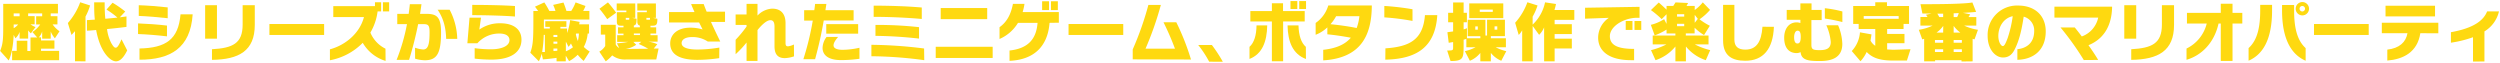
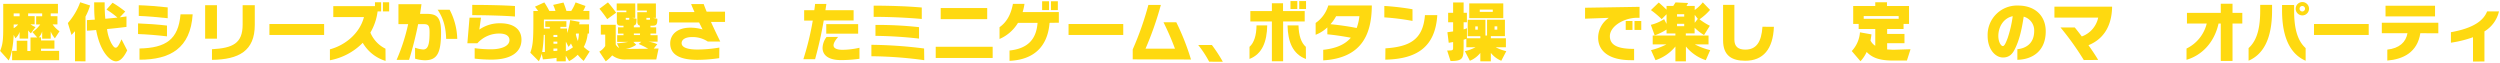
<svg xmlns="http://www.w3.org/2000/svg" id="レイヤー_1" data-name="レイヤー 1" viewBox="0 0 914 23">
  <defs>
    <style>.cls-1{fill:#fed910;}</style>
  </defs>
  <path class="cls-1" d="M21.62,22V18.59H15V17.8h4.9v-3H15V13.65H14.2a5.61,5.61,0,0,0,1.22-2.16v2.64h3.12V11.49A8.27,8.27,0,0,0,20.08,14l1.68-2.57a10,10,0,0,1-2.52-2.5H21v-3H18.54V4.89h2.64V1.41h-20v8.4c0,4.39-.1,6.26-1.13,8.81L3.18,22.1C4.34,19.74,4.84,16.31,5,12.74L5.63,14a5.43,5.43,0,0,0,1.54-2.35v2.45h3.12v-3a5.68,5.68,0,0,0,1,1.08L13,9.9a8.4,8.4,0,0,1-1.85-1h1.52v-3H10.29V4.89h5.13V5.94h-2.2v3H14.7a10.18,10.18,0,0,1-2.85,2.76l1.75,2H11.15v4.94H10V14.9H6.11v3.69H4.43V22ZM7.17,5.94H5V4.89H7.17Zm-.53,3A5.2,5.2,0,0,1,5,10.31V8.94Z" />
  <path class="cls-1" d="M44.42,14.37c-.94,2.21-1.54,3.07-2.12,3.07s-1-.65-1.58-1.61a14.61,14.61,0,0,1-1.58-5.21c4.27-.4,7.1-.79,7.1-.79V6s-.79.14-2.45.33l2-2.11A37.08,37.08,0,0,0,41.15,1l-2.21,2.5a31,31,0,0,1,4,2.93c-1.27.14-2.81.29-4.44.43-.17-1.78-.24-3.79-.24-6H34.43c0,2.09,0,4.23.24,6.34-1,0-1.94.14-2.88.14v3.87c1.13,0,2.26-.15,3.36-.24,1.44,8,5.11,11.45,7.25,11.45,1.39,0,2.76-1.23,4.1-4ZM31.26,22.43V6.06A22.21,22.21,0,0,0,32.94,2L29.32.83a23.69,23.69,0,0,1-4.51,7.59l1.34,4.36s.53-.57,1.27-1.39v11Z" />
  <path class="cls-1" d="M61.31,2.7C58,2.32,53.78,2,50.73,1.91V5.82c2.88.1,7.37.48,10.58.84Zm-.26,6.65c-3.12-.38-7.42-.69-10.58-.79v3.89c3,.09,7.22.43,10.58.84ZM51,21.83c11.25,0,18.64-4.2,19.44-16.58H66c-.8,9.24-5.38,12.26-15,12.48Z" />
  <path class="cls-1" d="M79.32,14.13V1.91H75V14.13ZM77.5,21.88c9.86-.12,15.65-3.29,15.65-12.79V1.91H88.71V9c0,6.91-3.65,8.57-11.21,9Z" />
  <path class="cls-1" d="M118.5,12.78v-4h-20v4Z" />
  <path class="cls-1" d="M142.27,4.17V.83H140V4.17ZM140.93,17.8a11.47,11.47,0,0,1-5.52-5.88,20.27,20.27,0,0,0,2.64-7.75h1.29V.83h-2.25V2.25H121.85v4h11.21c-1.64,6.26-7.21,10.41-12.44,11.78v4a22.56,22.56,0,0,0,12-6.38,14.5,14.5,0,0,0,8.35,6.62Z" />
-   <path class="cls-1" d="M167.17,14.2a24,24,0,0,0-2.78-10.63H160c2.26,3.29,3,6.81,3.12,10.63Zm-15.41,7.25a12.8,12.8,0,0,0,3.56.58c4.41,0,5.93-2.48,5.93-10.21,0-5.95-1.83-6.76-5.57-6.76h-2.11c.19-1.16.36-2.33.52-3.53h-4.25c-.12,1.17-.26,2.35-.43,3.53h-4.17V8.82h3.55A69.28,69.28,0,0,1,145,21.88h4.56a132.09,132.09,0,0,0,3.31-13.06h1.9c1.8,0,2.28.39,2.28,3,0,4-.41,6.27-2.31,6.27a10.73,10.73,0,0,1-3-.65Z" />
+   <path class="cls-1" d="M167.17,14.2a24,24,0,0,0-2.78-10.63H160c2.26,3.29,3,6.81,3.12,10.63Zm-15.41,7.25a12.8,12.8,0,0,0,3.56.58c4.41,0,5.93-2.48,5.93-10.21,0-5.95-1.83-6.76-5.57-6.76h-2.11c.19-1.16.36-2.33.52-3.53h-4.25h-4.17V8.82h3.55A69.28,69.28,0,0,1,145,21.88h4.56a132.09,132.09,0,0,0,3.31-13.06h1.9c1.8,0,2.28.39,2.28,3,0,4-.41,6.27-2.31,6.27a10.73,10.73,0,0,1-3-.65Z" />
  <path class="cls-1" d="M188.27,2.2c-4.58-.31-11.42-.41-15.62-.41V5.54c3.74,0,11.11.14,15.62.5ZM173.54,21.43a50.76,50.76,0,0,0,6.21.36c6.94,0,10.9-2.65,10.9-7.28,0-3.6-2.62-6-7.78-6a12.87,12.87,0,0,0-7.63,2.31l.62-4.37h-4.2l-.79,9.36h3.67a10.65,10.65,0,0,1,8-3.55c2.45,0,3.72.91,3.72,2.4,0,2.28-3.14,3.36-6.72,3.36a42.11,42.11,0,0,1-6-.41Z" />
  <path class="cls-1" d="M215.59,18.83a11.06,11.06,0,0,1-2.16-1.68,12.4,12.4,0,0,0,1.42-4.89h.5V8.9h-3.6c.05-.32.1-.56.14-.89l-3.45-.65a20.25,20.25,0,0,1-1.11,4.73V10.43h-2.45v-.6h2.19V7.74h-7.71V9.83H201v.6h-2.16V7.14h16.64V4h-2.28a10.38,10.38,0,0,0,.86-1.82L210.43.88A15.29,15.29,0,0,1,208.84,4h-1.75A30.74,30.74,0,0,0,206,.93l-3.77.86A15.41,15.41,0,0,1,203.08,4h-2.25A29.9,29.9,0,0,0,199,.88l-3.41,1.56c.43.58.86,1.13,1.15,1.58H195V7.65c0,6.69-.14,8.93-1.12,11.61L197,22.39a12,12,0,0,0,1.05-2.77l.43,2.09s2.36-.16,5-.55v1.27h3.36V20.35l1.22,2a12.89,12.89,0,0,0,3.15-2.33,17.1,17.1,0,0,0,2.18,2.25Zm-11.83-5.3h-1.42v-.77h1.42Zm7.89-1.27a12.84,12.84,0,0,1-.38,2.73,14.93,14.93,0,0,1-.74-2.45,2.87,2.87,0,0,0,.12-.28ZM203.76,16h-1.42v-.79h1.42Zm-4.54,3c-.38,0-.77,0-1,0a46.18,46.18,0,0,0,.57-6.26h.41Zm8.64-1.87a8.64,8.64,0,0,0,.89-1.25,10.27,10.27,0,0,0,.72,1.39,10.2,10.2,0,0,1-2.59,1.49V15.21Zm-4.1,1.41c-.32.05-1.08.1-1.42.12v-.93h1.42Z" />
  <path class="cls-1" d="M225.26,4.65a39.92,39.92,0,0,0-3-3.77l-3.1,2.33A45.38,45.38,0,0,1,222,7Zm14.68,17.09.84-4-1.77,0,1.29-1.58a12,12,0,0,0-3.24-.92h3.36V12.86h-2.61v-.6h2.09V10h-2.09V9.4h.67c1.58,0,1.85-.46,1.85-2.54l-1.61-.32h1.08V1.26H233v2.6h3.48v.6H233V7.82c0,1,.33,1.41.93,1.53V10h-2.2V9.33c.84-.19,1-.82,1-2.47l-1.6-.32h1.12V1.26h-6.79v2.6H229v.6h-3.48V7.82c0,1,.19,1.58,1.51,1.58h.92V10h-2v2.28h2v.6h-2.31V15.3h4.08a26.51,26.51,0,0,1-4.17.53l.84,1.71a2.88,2.88,0,0,1-1.28-1.3V9.06h-5.45v3.6h1.61v4.16a6.15,6.15,0,0,1-2.16,2.06l2.35,3.53a13.42,13.42,0,0,0,2.36-2.16,7.56,7.56,0,0,0,5.13,1.49Zm-2.3-14.91c0,.39,0,.39-.19.39h-.87c-.24,0-.26,0-.26-.2V6.54h1.32Zm-7.58,0c0,.39,0,.39-.2.39h-.81c-.24,0-.27,0-.27-.2V6.54h1.28Zm3.91,6h-2.23v-.6H234Zm.53,2.44-1,.8A37.3,37.3,0,0,1,237,17.82l-8.4.08a8.94,8.94,0,0,0,4-1.54l-1.06-1.06Z" />
  <path class="cls-1" d="M263,17.39a48.52,48.52,0,0,1-8.06.72c-3,0-5.74-.55-5.74-2.35,0-1.2,1.23-2.21,3.77-2.21a10.08,10.08,0,0,1,5.79,1.63h4.56c-1.2-2.47-2.36-4.87-3.39-7.17h5.14V4.26h-6.72c-.41-1-.77-1.89-1.08-2.78h-4.59c.29.82.75,1.85,1.23,2.93H244.6V8.22h11l1.27,2.55a15.25,15.25,0,0,0-4.51-.65c-4.68,0-7.33,2.45-7.33,5.76,0,4.18,3.7,6,9.92,6a55.44,55.44,0,0,0,8-.62Z" />
-   <path class="cls-1" d="M290.26,16.26a6.8,6.8,0,0,1-2.14.68c-.62,0-.93-.24-.93-1.23V8.46c0-3.07-1.4-5.3-4.9-5.3a7.93,7.93,0,0,0-5.35,2.54V1.41h-4V5.3h-4V9.11h4v.6a43.2,43.2,0,0,1-4,4.83v5.28a34.37,34.37,0,0,0,4-4.28v6.75h4V11c1.11-1.39,3.17-3.62,4.71-3.62,1.25,0,1.51,1.12,1.51,2.35v7.2c0,3.31,1.58,4.32,3.79,4.32a11.59,11.59,0,0,0,3.34-.65Z" />
  <path class="cls-1" d="M298,21.64c1.27-4.66,2.3-9.12,3.16-14.16h10.92V3.74H301.77l.36-2.31H298c-.08.77-.17,1.51-.29,2.31H294V7.53h3.15a102.21,102.21,0,0,1-3.44,14.11Zm16.22-4.18a29.37,29.37,0,0,1-6.12.75c-2.59,0-3.36-.79-3.36-1.63,0-1.06,1.06-2.36,1.68-3.08h-4.22a7,7,0,0,0-1.47,4c0,2.57,2,4.47,6.77,4.47a49.46,49.46,0,0,0,6.72-.48Zm-.48-5.16V8.82H302.08V12.3Z" />
  <path class="cls-1" d="M337,2.75c-5.2-.48-11.83-.67-17.59-.69v4.1c5.76,0,11.74.26,17.59.77Zm-1,7.18a140.34,140.34,0,0,0-15.93-.82v4a156,156,0,0,1,15.93,1Zm1.85,7.8a162.77,162.77,0,0,0-19.27-1.35v4.18A149.75,149.75,0,0,1,337.91,22Z" />
  <path class="cls-1" d="M360.92,7V2.94h-17V7Zm2,14.19V17.1H342.1v4.09Z" />
  <path class="cls-1" d="M386.75,3.69V.47h-2.52V3.69Zm-3.22,0V.47H381V3.69Zm3.58,4.61V4.41H373.88a18.89,18.89,0,0,0,.67-3h-4.22c-.77,4-2.28,6.65-4.9,8.54v4.3a14.73,14.73,0,0,0,6.75-5.9h7.15c-.45,6-3.53,9.4-10.25,10.12v3.77c8.79-.38,13.95-5.13,14.64-13.89Z" />
  <path class="cls-1" d="M410.66,12.78v-4h-20v4Z" />
  <path class="cls-1" d="M435.43,21.76a89.23,89.23,0,0,0-5.38-13.63h-4.68a98.17,98.17,0,0,1,4.2,9.67H418.8a118,118,0,0,0,5.61-16h-4.56a111.64,111.64,0,0,1-5.73,16.27v3.63Z" />
  <path class="cls-1" d="M447.07,22.58a53.7,53.7,0,0,0-4-6.12h-5a38.62,38.62,0,0,1,4,6.09Z" />
  <path class="cls-1" d="M477.49,3.28V.38H475v2.9Zm-3.19,0V.38h-2.5v2.9Zm-5.19,19.13V7.84H477V4.05h-7.92V1.19H465V4.05h-7.87V7.84H465V22.41Zm8.31-5.28c-1.73-1.51-2.59-4.18-2.69-7.85h-4c.12,6,1.87,10.44,6.72,12.29Zm-20.6,4.42c4.68-1.83,6.36-6.32,6.48-12.27h-3.91c-.05,3.67-.89,6.34-2.57,7.85Z" />
  <path class="cls-1" d="M483.77,22.07c13.78-.84,17.62-9.14,17.76-19.63V2H485.62A11.77,11.77,0,0,1,481,8.39v4.32A12.63,12.63,0,0,0,485.28,10v2.54c2.74.27,5.5.68,8.59,1.25-2.13,2.47-5.37,3.91-10.1,4.42ZM497,5.92a18.13,18.13,0,0,1-1,4.32c-3.05-.62-6.43-1.08-9.58-1.39a15.57,15.57,0,0,0,2.07-2.93Z" />
  <path class="cls-1" d="M516.41,3.38a94.91,94.91,0,0,0-10.3-1.2V6.35a86.77,86.77,0,0,1,10.3,1.3Zm-9.94,18.43c11.69-.24,18.27-4.73,19-16.27h-4.51c-.7,9.19-5.88,11.54-14.45,12.14Z" />
  <path class="cls-1" d="M549.6,6.62V1.24H537.16V6.62Zm1.1,12.09a16.74,16.74,0,0,1-3.91-1.44h3.77V14h-5.5v-.79h5.14v-6h-6.53V13h-.6V7.24h-6.48v6h4.63V14h-4.9V10.31a6.54,6.54,0,0,1-1.22.43V8.13h1.2V4.67h-1.2V.9h-3.84V4.67h-1.82V8.13h1.82v3.36l-2.09.29.48,3.86,1.61-.26v1.89c0,1.11,0,1.2-2.18,1.2l1.24,3.84c4.66,0,4.78-1,4.78-5.66V14.51a6.6,6.6,0,0,0,1-.33v3.09h3.38a16.74,16.74,0,0,1-3.91,1.44l1.82,3.51a9.55,9.55,0,0,0,3.82-2.88v3.09h3.84V19.34a9.61,9.61,0,0,0,3.82,2.88ZM545.76,4.34H541V3.52h4.76Zm1.65,6.5h-1V9.62h1Zm-7.13,0h-.91V9.64h.91Z" />
-   <path class="cls-1" d="M574.66,17.73v-3.6h-6.29V12.45h6.29V8.85h-6.29V7.26h7.2V3.66H568.3a19,19,0,0,0,.57-2.2l-4-.6A15.59,15.59,0,0,1,560.33,9V6.09A21.37,21.37,0,0,0,562.13,2L558.41.83a22.8,22.8,0,0,1-4.47,7.49l1.3,4.46a7.84,7.84,0,0,0,1.27-1.72V22.43h3.84V9.5l2.35,3.24A8.24,8.24,0,0,0,564.53,10V22.43h3.84v-4.7Z" />
  <path class="cls-1" d="M600.05,10.94V7.67h-2.48v3.27Zm-3.22,0V7.67h-2.47v3.27Zm.6,6.93c-4.87,0-8.86-.81-8.86-4.65,0-3.53,4.92-6.6,9.75-6.72l1.1,0v-4l-19.92.33v4l8.71-.31a8.8,8.8,0,0,0-3.93,7.22c0,4.78,3.76,8.26,12.07,8.26.36,0,.72,0,1.08,0Z" />
  <path class="cls-1" d="M625.25,18.33a25.15,25.15,0,0,1-5.61-2.09h5V13h-8.31v-.79h3.22V10.12A17.44,17.44,0,0,0,623,12.81l2.12-3.39a23.41,23.41,0,0,1-3.77-2.37,20.14,20.14,0,0,0,3.84-3.43L622.54.86a14.58,14.58,0,0,1-2.95,2.8V2.18h-3l.58-1.08L612.58.88l-.84,1.3h-2.45V3.54c-1.68-1.63-2.85-2.61-2.85-2.61l-2.86,2.76A35.5,35.5,0,0,1,607.52,7l1.77-1.8V8.75L608.4,7a16.13,16.13,0,0,1-4.85,2.08l1.4,3.87a23.68,23.68,0,0,0,4.34-2.14v1.42h3.24V13h-8.3v3.24h5a25.43,25.43,0,0,1-5.62,2.09L605.26,22a15.67,15.67,0,0,0,7.27-5v5.42h3.84V17a15.72,15.72,0,0,0,7.27,5Zm-9.5-12.27h-2.62V5.18h2.62Zm3.84,2.28V5.42l1.13,1.48Zm-3.84,1.23h-2.62V8.7h2.62Z" />
  <path class="cls-1" d="M644.36,9.78c-.39,5.64-2.28,8.36-6.27,8.36-2.64,0-4-1.13-4-3.68V1.77h-4.13v13c0,5.6,3.24,7.44,8.11,7.44,6.56,0,10.16-4.27,10.47-12.41Z" />
-   <path class="cls-1" d="M673.57,4.19A43.14,43.14,0,0,0,667.16,3V6.78a60,60,0,0,1,6.41,1.28Zm-15.26,15c.36,2.91,3.09,3.12,7.08,3.12,4.37,0,8.16-1.24,8.16-6.29A18.68,18.68,0,0,0,672,9.23h-4.3a18.87,18.87,0,0,1,1.63,6.1c0,2.35-1.51,3-4.08,3-2.38,0-3-.27-3-1.9V7.34H666V3.64h-3.7V1.24h-4.08v2.4h-5v3.6h5v1.2a3.7,3.7,0,0,0-1.36-.26c-2.88,0-4.56,2.37-4.56,5.61,0,4.06,2.06,5.62,4.56,5.62a3.16,3.16,0,0,0,1.44-.36Zm-1.16-3.29c-.79,0-1.22-.72-1.22-2.28,0-1.27.43-2.4,1.27-2.4s1.15.72,1.15,2.31S658,15.9,657.15,15.9Z" />
  <path class="cls-1" d="M697.17,22.12,698.49,18l-6.2.19c-.79,0-1.58-.1-2.35-.1v-2.3h6.34V12.4h-6.34V10.6h6V8.75h2V2.2h-8.06V.83H685.6V2.2h-8.07V8.75h2V10.6h6.07v6.14a4.85,4.85,0,0,1-1.75-1.92c.14-.72.26-1.46.36-2.25L680,11.82a11.17,11.17,0,0,1-3,6.84l3.19,3.73A12.78,12.78,0,0,0,682.45,19c2.21,2.28,5,3.14,9.84,3.14Zm-3-15.24H681.37v-1h12.77Z" />
-   <path class="cls-1" d="M721.19,22.43V14.18a6.09,6.09,0,0,0,.7.21l1.25-3.5a18.09,18.09,0,0,1-5.07-1.54h4.47V6.23h-2.86a8.13,8.13,0,0,0,.6-1l-2.62-.53c1.47-.09,3.75-.21,4.8-.36L721.1.9c-2.86.56-12.24.63-16.64.63h-2.33l.7,3.43,3.31,0-2,.44a8.78,8.78,0,0,1,.55.81h-2.59V9.35h4.49a17.85,17.85,0,0,1-5.07,1.54l1.25,3.5a6.09,6.09,0,0,0,.7-.21v8.25h4V22h9.65v.48Zm-6.93-16.2V4.86c.62,0,1.24-.07,1.87-.07a10.68,10.68,0,0,1-.58,1.44Zm-3.84,0H709A12,12,0,0,0,708.28,5h2.14Zm3.84,5.69V9.47a11.12,11.12,0,0,0,2.44,2.45Zm-3.84,0H708a11.38,11.38,0,0,0,2.45-2.45Zm6.84,3.7h-3v-1h3Zm-6.84,0h-3v-1h3ZM717.26,19h-3v-1h3Zm-6.84,0h-3v-1h3Z" />
  <path class="cls-1" d="M737.55,21.86c5.33-.1,10.37-3.05,10.37-10.4,0-5.78-4-9.43-10.1-9.43a10.74,10.74,0,0,0-11.14,11.09c0,5,2.88,7.9,5.62,7.9,1.72,0,3.21-.72,4.34-3.1,1.51-3,2.47-6.74,3.22-11.83a5.2,5.2,0,0,1,3.84,5.21c0,4.53-2.93,6.36-6.15,6.69Zm-1.7-15.94a42.87,42.87,0,0,1-1.85,8c-.7,1.85-1.18,2.93-1.78,2.93s-1.63-1.42-1.63-3.7C730.59,9.9,732.42,6.64,735.85,5.92Z" />
  <path class="cls-1" d="M767.09,21.91c-.89-1.52-2.16-3.44-3.55-5.38,4.92-2,8.42-6.24,8.64-13.75V2.44H751.1v4h16a9.38,9.38,0,0,1-6,6.89c-.89-1.2-1.78-2.33-2.57-3.29h-5.21a102.44,102.44,0,0,1,8.52,11.91Z" />
-   <path class="cls-1" d="M781,14.13V1.91h-4.36V14.13Zm-1.82,7.75c9.87-.12,15.65-3.29,15.65-12.79V1.91h-4.44V9c0,6.91-3.65,8.57-11.21,9Z" />
  <path class="cls-1" d="M816.21,22.27V8.61h3.58V4.7h-3.58V1.36h-4.3V4.7H799.55V8.61h7.23a13.83,13.83,0,0,1-7.39,9.14v4.11c5.47-1.59,10.12-6.15,11.71-13.25h.81V22.27Z" />
  <path class="cls-1" d="M844.18,3.21a2.44,2.44,0,1,0-2.42,2.42A2.45,2.45,0,0,0,844.18,3.21Zm-1.24,14.37c-3.34-3-4.21-8.08-4.21-13.68V1.82h-4.41v2c0,10.37,3.31,16.08,8.62,18.39Zm-20.86,4.61c5.28-2.28,8.59-7.82,8.59-18.41v-2h-4.34v2c0,5.64-.84,10.77-4.25,13.8Zm20.64-19a1,1,0,0,1-1,1,1,1,0,0,1-1-1,1,1,0,0,1,1-1A1,1,0,0,1,842.72,3.21Z" />
  <path class="cls-1" d="M866,12.78v-4H846v4Z" />
  <path class="cls-1" d="M890.25,6V2.1h-18.1V6Zm1.2,6.17V8.3H870.79v3.84h9.38c-.58,3.31-3,5.52-7.37,6v4c5.79-.48,11-3,12.07-10Z" />
  <path class="cls-1" d="M908.31,22.48v-11a11.61,11.61,0,0,0,5.32-7.32h-4.34c-1.22,3.15-4.66,6.1-13.23,7.61v3.84a41.71,41.71,0,0,0,8.07-2v8.88Z" />
</svg>